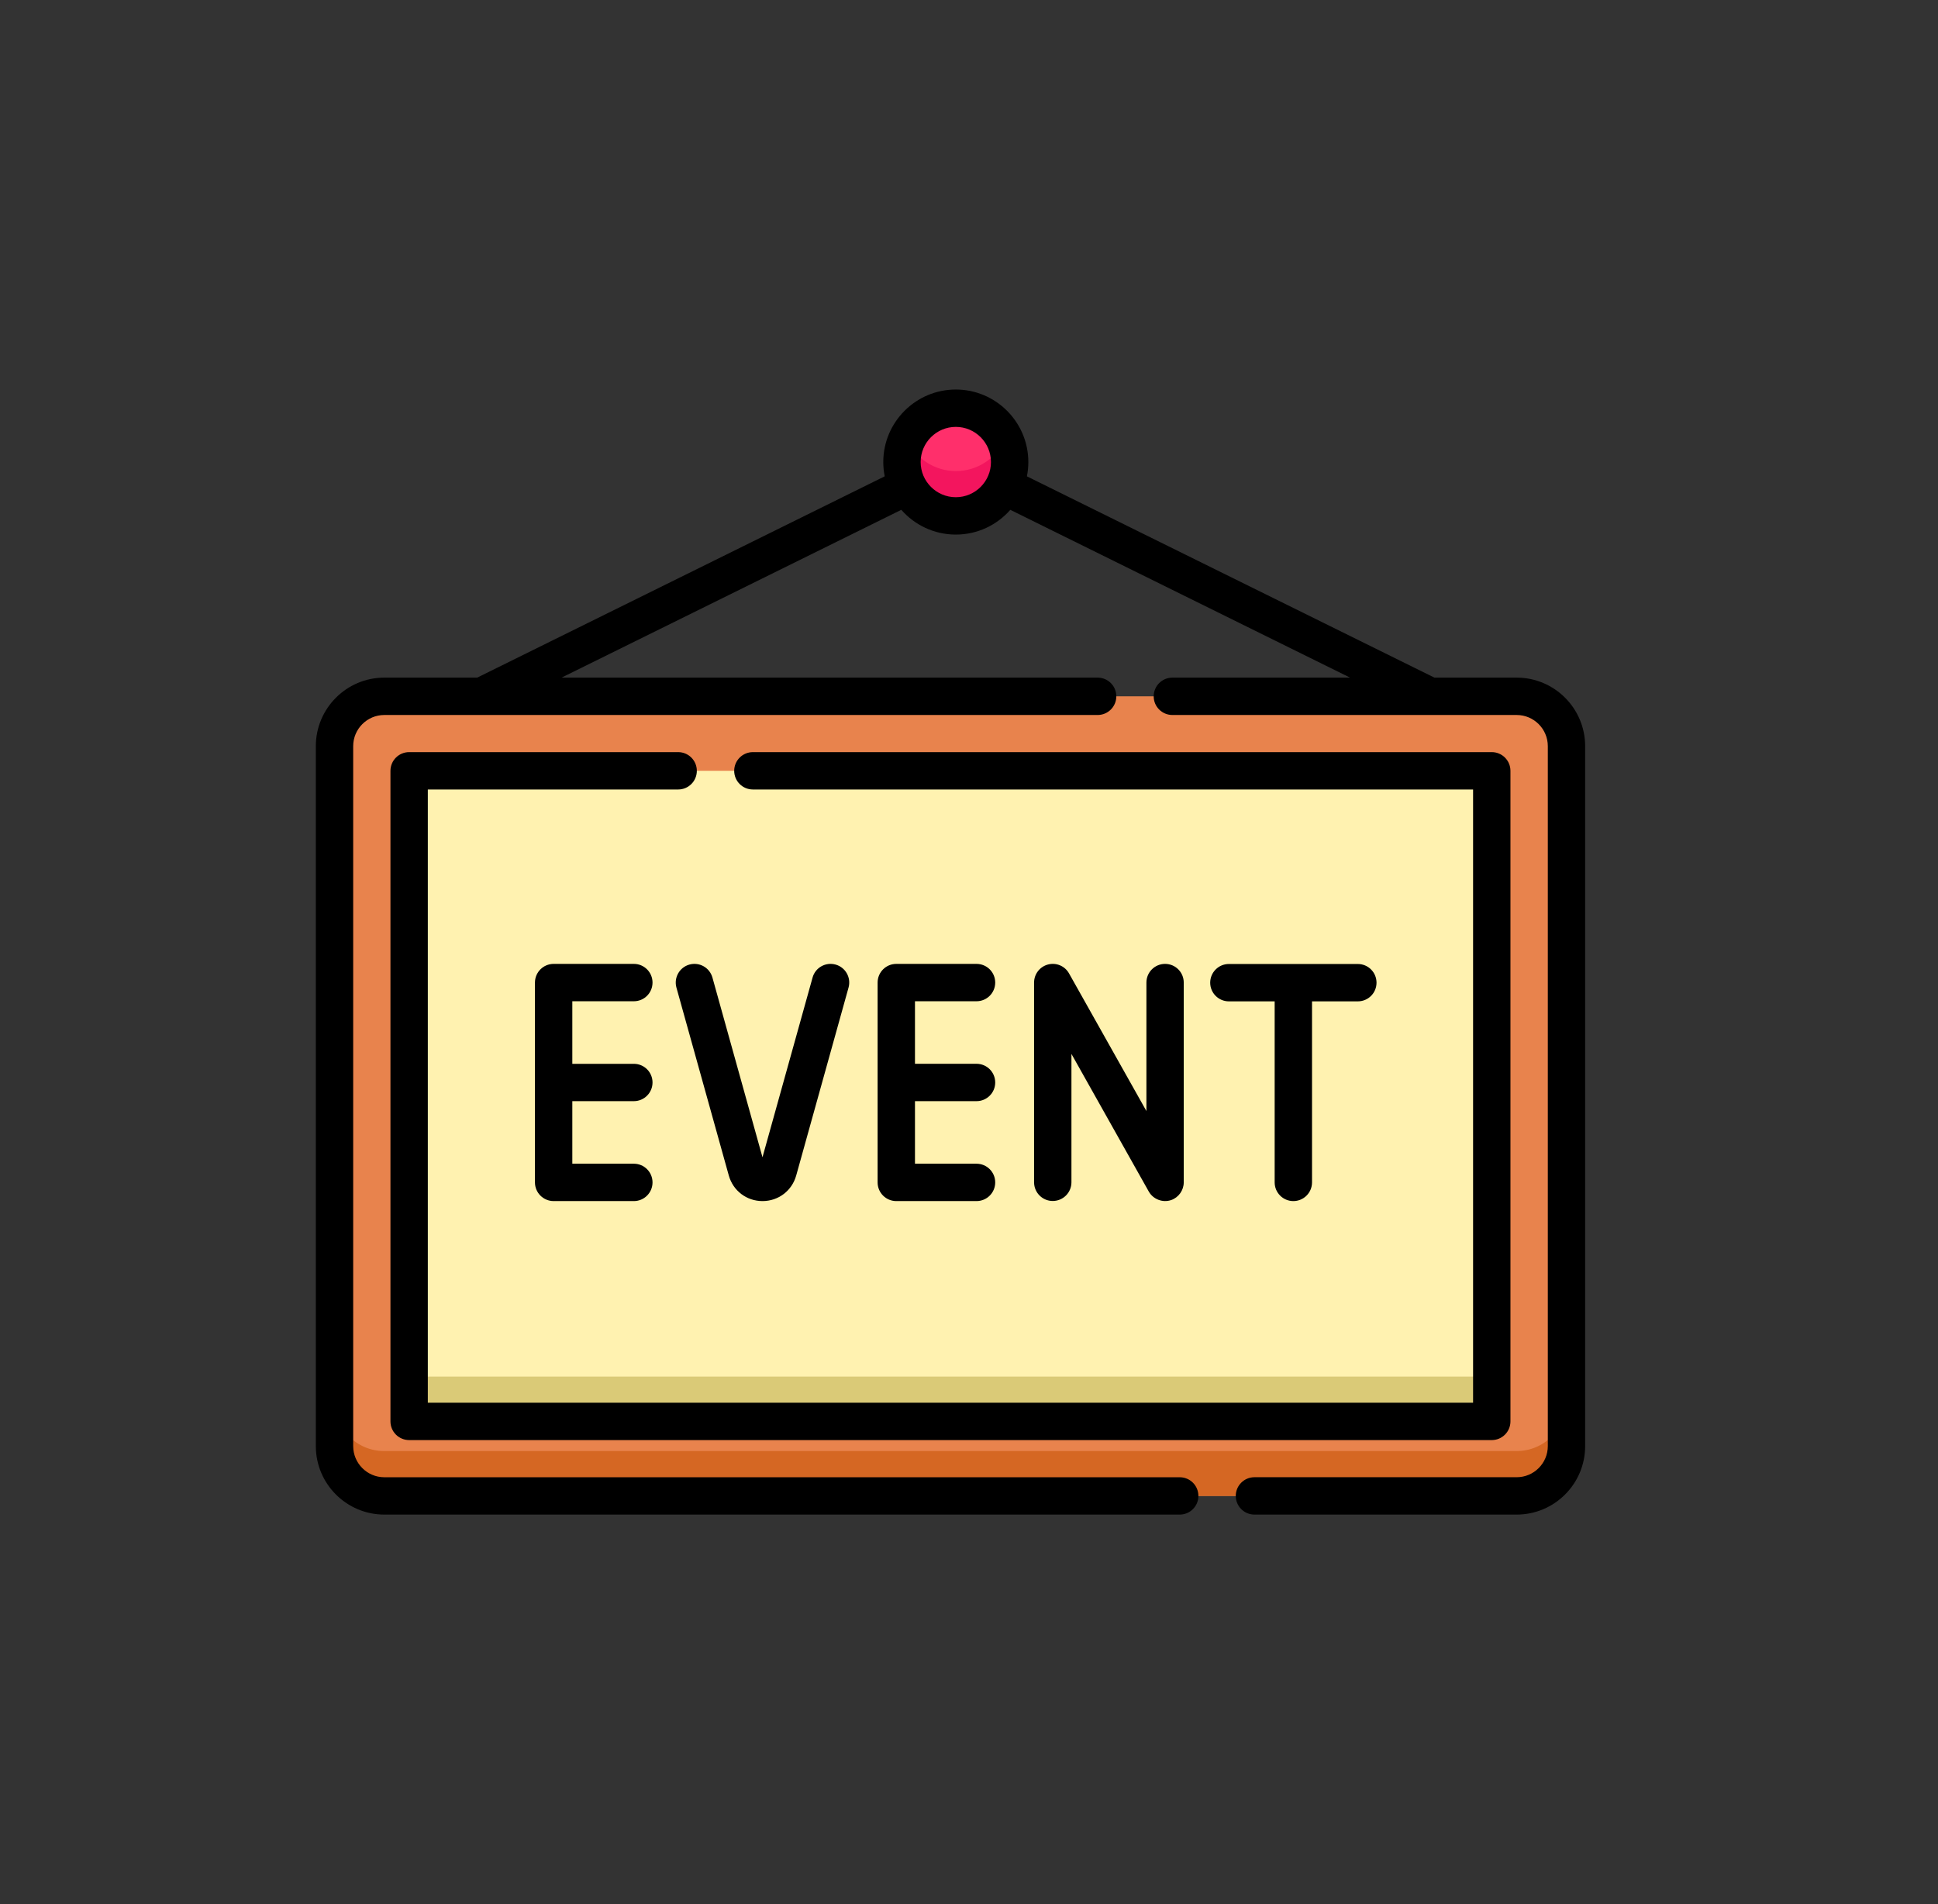
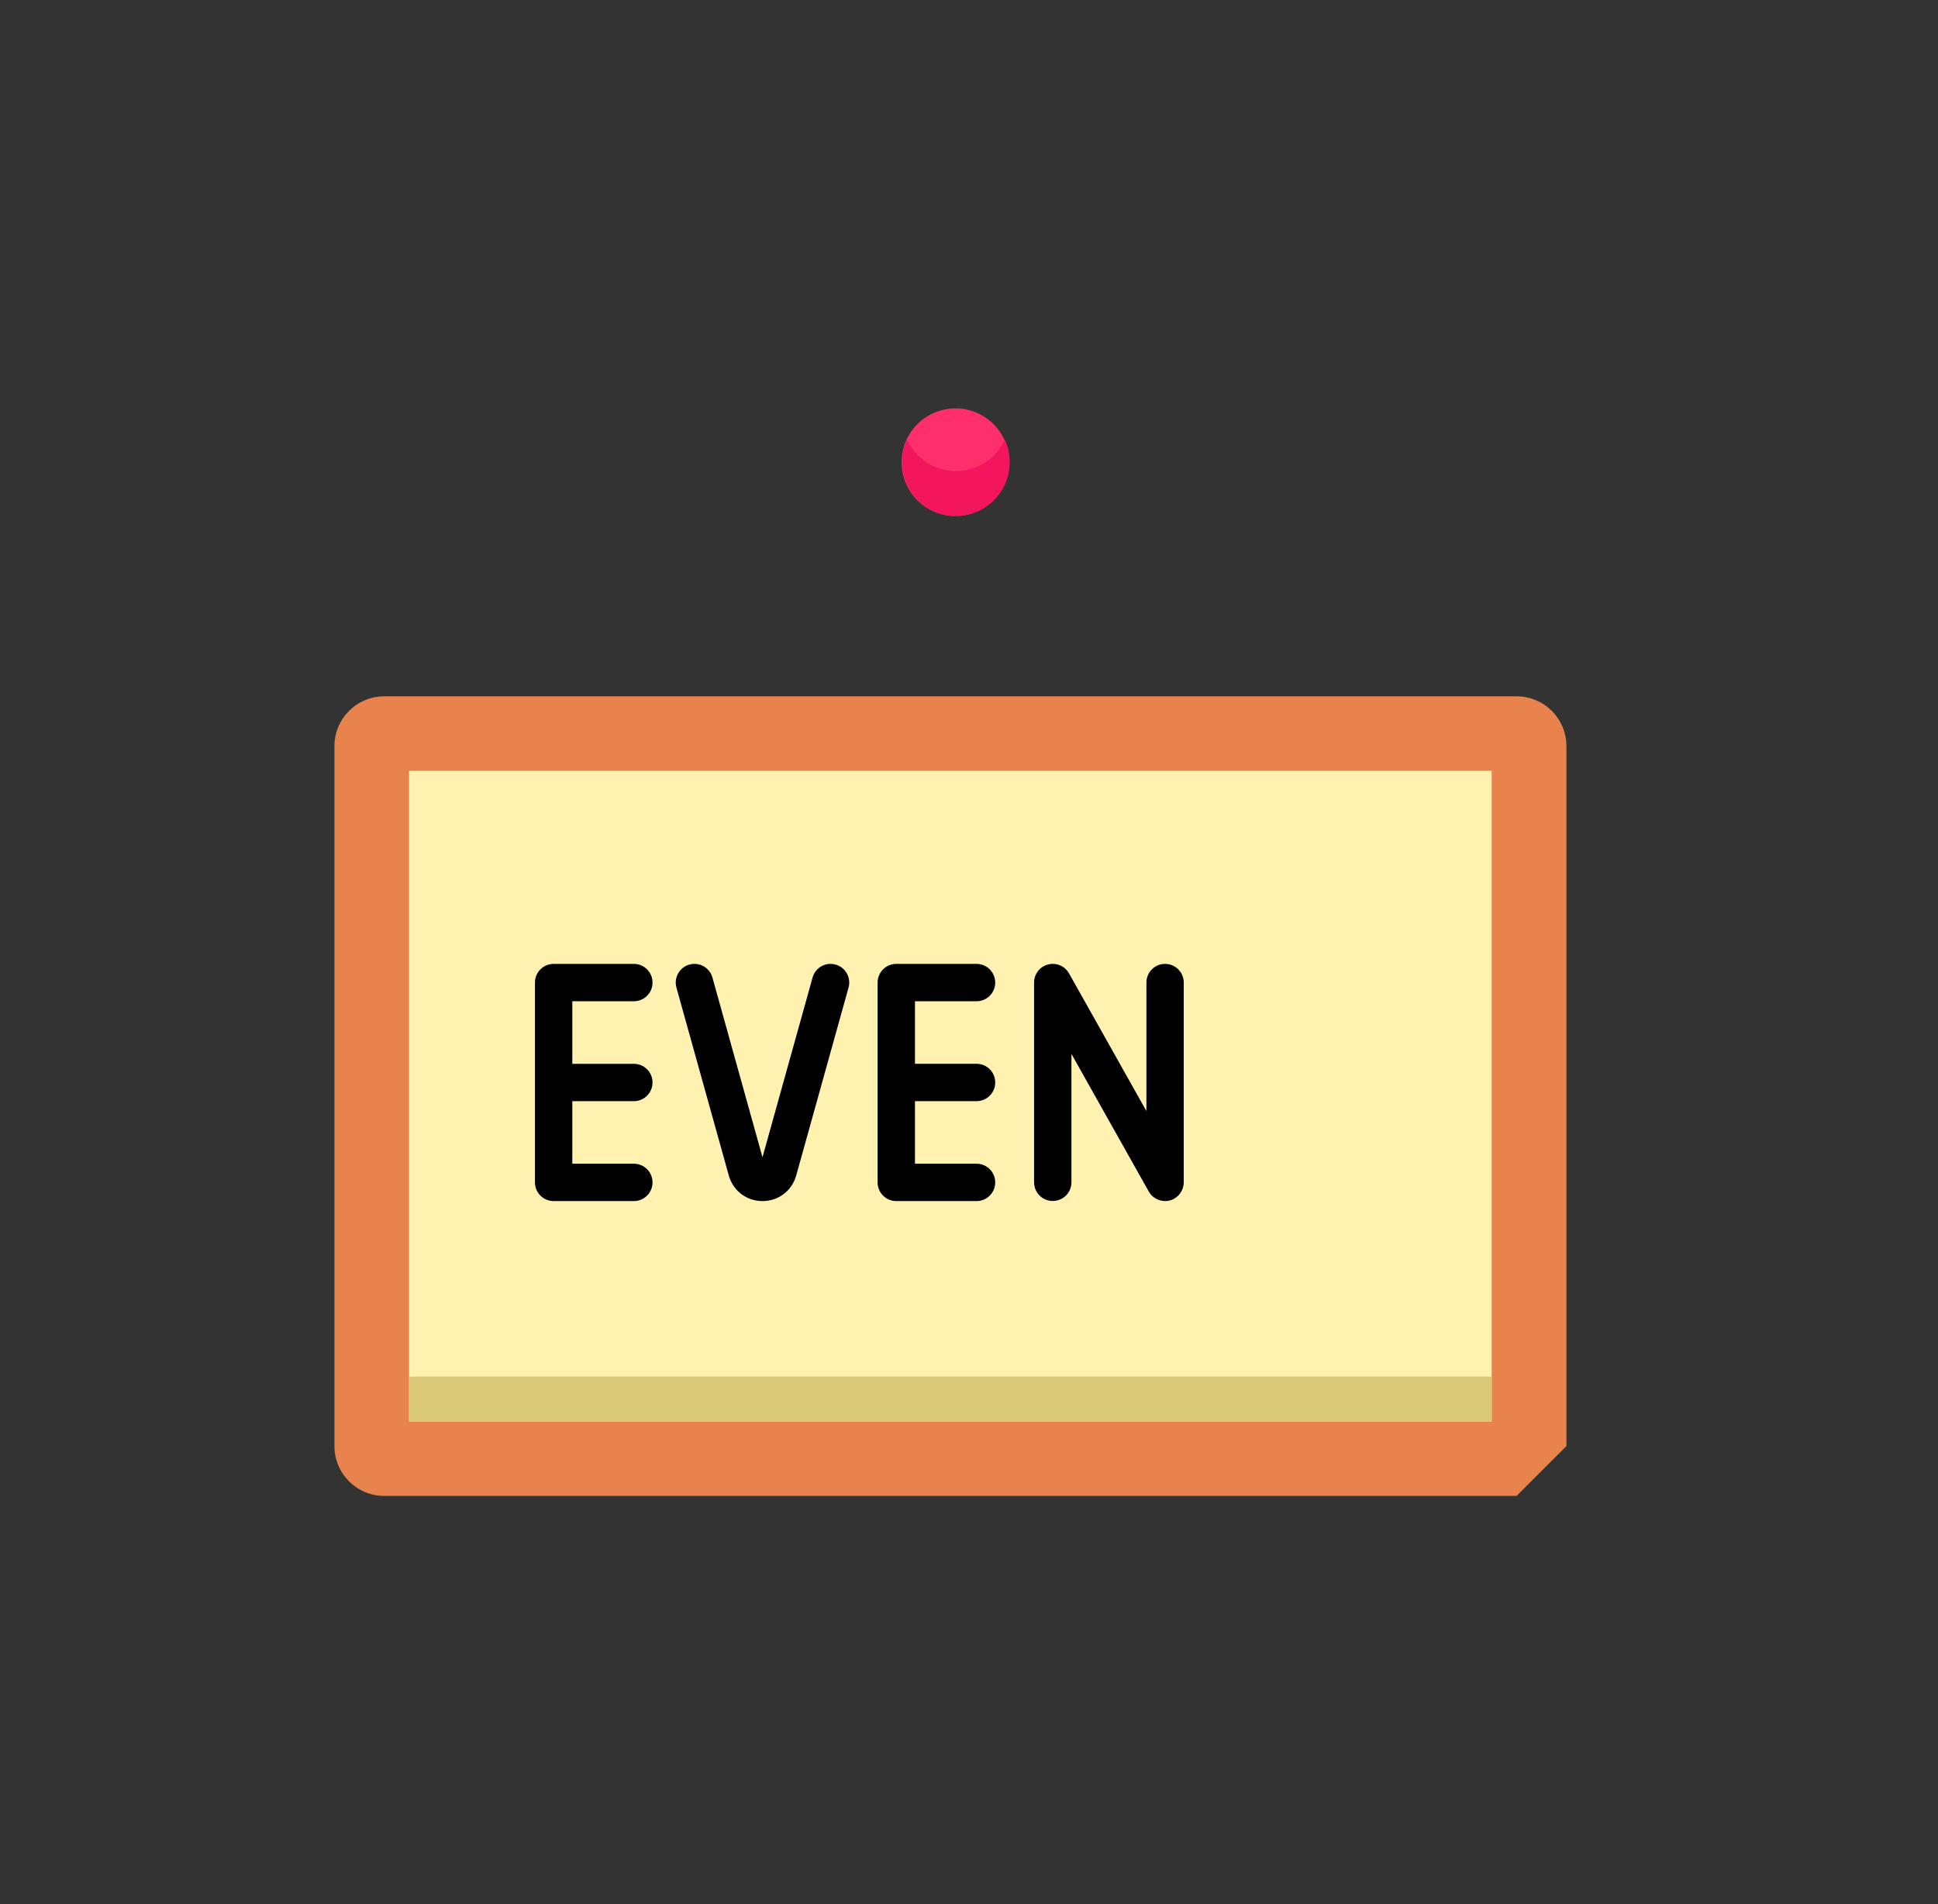
<svg xmlns="http://www.w3.org/2000/svg" width="57" height="56" viewBox="0 0 57 56" fill="none">
  <rect x="0" y="0" width="57" height="56" fill="#333333" stroke="none" />
  <g clip-path="url(#clip0_2947_30230)">
    <path d="M28.519 15.12C29.362 14.889 29.858 14.019 29.628 13.175C29.397 12.332 28.526 11.836 27.683 12.067C26.84 12.298 26.343 13.168 26.574 14.012C26.805 14.855 27.676 15.351 28.519 15.12Z" fill="#FF2F6B" />
    <path d="M28.115 13.854C27.476 13.854 26.927 13.475 26.676 12.93C26.584 13.131 26.531 13.353 26.531 13.589C26.531 14.464 27.24 15.172 28.115 15.172C28.989 15.172 29.698 14.463 29.698 13.589C29.698 13.353 29.646 13.131 29.553 12.93C29.303 13.475 28.754 13.854 28.115 13.854Z" fill="#F3155E" />
-     <path d="M44.605 43.995H11.301C10.492 43.995 9.836 43.339 9.836 42.53V21.944C9.836 21.134 10.492 20.479 11.301 20.479H44.605C45.415 20.479 46.071 21.134 46.071 21.944V42.53C46.071 43.339 45.415 43.995 44.605 43.995Z" fill="#E8834D" />
-     <path d="M44.605 42.676H11.301C10.492 42.676 9.836 42.02 9.836 41.211V42.53C9.836 43.339 10.492 43.995 11.301 43.995H44.605C45.415 43.995 46.071 43.339 46.071 42.53V41.211C46.071 42.02 45.415 42.676 44.605 42.676Z" fill="#D56723" />
+     <path d="M44.605 43.995H11.301C10.492 43.995 9.836 43.339 9.836 42.53V21.944C9.836 21.134 10.492 20.479 11.301 20.479H44.605C45.415 20.479 46.071 21.134 46.071 21.944V42.53Z" fill="#E8834D" />
    <path d="M12.031 22.67H43.873V41.804H12.031V22.67Z" fill="#FFF2B0" />
    <path d="M12.031 40.485H43.873V41.804H12.031V40.485Z" fill="#DACA77" />
-     <path d="M19.946 22.12H12.034C11.73 22.12 11.484 22.366 11.484 22.67V41.804C11.484 42.107 11.73 42.353 12.034 42.353H43.876C44.179 42.353 44.425 42.107 44.425 41.804V22.67C44.425 22.366 44.179 22.12 43.876 22.12H22.144C21.84 22.12 21.594 22.366 21.594 22.67C21.594 22.973 21.84 23.219 22.144 23.219H43.326V41.254H12.583V23.219H19.946C20.25 23.219 20.495 22.973 20.495 22.67C20.495 22.366 20.25 22.12 19.946 22.12Z" fill="black" />
-     <path d="M44.608 19.929H42.189L30.203 14.009C30.231 13.873 30.245 13.733 30.245 13.589C30.245 12.413 29.288 11.456 28.112 11.456C26.936 11.456 25.979 12.413 25.979 13.589C25.979 13.733 25.994 13.873 26.021 14.009L14.035 19.929H11.303C10.193 19.929 9.289 20.833 9.289 21.944V42.53C9.289 43.641 10.193 44.544 11.303 44.544H34.698C35.001 44.544 35.247 44.298 35.247 43.995C35.247 43.691 35.001 43.446 34.698 43.446H11.303C10.799 43.446 10.388 43.035 10.388 42.53V21.944C10.388 21.439 10.799 21.028 11.303 21.028H32.284C32.587 21.028 32.833 20.782 32.833 20.479C32.833 20.175 32.587 19.929 32.284 19.929H16.516L26.509 14.994C26.9 15.44 27.474 15.722 28.112 15.722C28.751 15.722 29.324 15.44 29.715 14.994L39.708 19.929H34.482C34.178 19.929 33.932 20.175 33.932 20.479C33.932 20.782 34.178 21.028 34.482 21.028H44.608C45.113 21.028 45.524 21.439 45.524 21.944V42.53C45.524 43.035 45.113 43.445 44.608 43.445H36.895C36.592 43.445 36.346 43.691 36.346 43.995C36.346 44.298 36.592 44.544 36.895 44.544H44.608C45.719 44.544 46.622 43.641 46.622 42.53V21.944C46.622 20.833 45.719 19.929 44.608 19.929ZM28.112 14.623C27.542 14.623 27.078 14.159 27.078 13.589C27.078 13.019 27.542 12.555 28.112 12.555C28.683 12.555 29.146 13.019 29.146 13.589C29.146 14.159 28.683 14.623 28.112 14.623Z" fill="black" />
    <path d="M18.643 29.447C18.946 29.447 19.192 29.201 19.192 28.897C19.192 28.594 18.946 28.348 18.643 28.348H16.284C15.98 28.348 15.734 28.594 15.734 28.897V34.771C15.734 34.772 15.734 34.772 15.734 34.773C15.734 34.773 15.734 34.774 15.734 34.775C15.734 35.078 15.98 35.324 16.284 35.324H18.643C18.946 35.324 19.192 35.078 19.192 34.775C19.192 34.471 18.946 34.225 18.643 34.225H16.833V32.385H18.643C18.946 32.385 19.192 32.139 19.192 31.836C19.192 31.532 18.946 31.287 18.643 31.287H16.833V29.447H18.643V29.447Z" fill="black" />
    <path d="M26.362 35.324H28.721C29.025 35.324 29.271 35.078 29.271 34.774C29.271 34.471 29.025 34.225 28.721 34.225H26.911V32.385H28.721C29.025 32.385 29.271 32.139 29.271 31.836C29.271 31.532 29.025 31.286 28.721 31.286H26.911V29.447H28.721C29.025 29.447 29.271 29.201 29.271 28.897C29.271 28.594 29.025 28.348 28.721 28.348H26.362C26.058 28.348 25.812 28.594 25.812 28.897V34.771C25.812 34.772 25.813 34.772 25.813 34.773C25.813 34.773 25.812 34.774 25.812 34.775C25.812 35.078 26.058 35.324 26.362 35.324Z" fill="black" />
    <path d="M19.895 29.045L21.435 34.571C21.561 35.021 21.959 35.324 22.427 35.324C22.894 35.324 23.292 35.021 23.418 34.571L24.957 29.045C25.039 28.752 24.868 28.449 24.576 28.368C24.283 28.287 23.98 28.457 23.899 28.75L22.426 34.035L20.954 28.75C20.872 28.457 20.57 28.287 20.277 28.368C19.985 28.449 19.814 28.752 19.895 29.045Z" fill="black" />
    <path d="M31.513 34.771V30.996L33.788 35.044C33.917 35.272 34.198 35.379 34.446 35.294C34.665 35.219 34.816 35.006 34.816 34.774V28.897C34.816 28.594 34.571 28.348 34.267 28.348C33.964 28.348 33.718 28.594 33.718 28.897V32.676L31.442 28.628C31.32 28.41 31.066 28.302 30.824 28.366C30.583 28.429 30.414 28.647 30.414 28.897V34.771C30.414 35.075 30.66 35.321 30.963 35.321C31.267 35.321 31.513 35.075 31.513 34.771Z" fill="black" />
-     <path d="M38.04 35.324C38.343 35.324 38.589 35.078 38.589 34.774V29.45H39.936C40.24 29.45 40.486 29.204 40.486 28.901C40.486 28.597 40.24 28.351 39.936 28.351H36.143C35.84 28.351 35.594 28.597 35.594 28.901C35.594 29.204 35.84 29.45 36.143 29.45H37.49V34.774C37.49 35.078 37.736 35.324 38.04 35.324Z" fill="black" />
  </g>
  <defs>
    <clipPath id="clip0_2947_30230">
      <rect width="37.333" height="37.333" fill="white" transform="translate(9.289 9.333)" />
    </clipPath>
  </defs>
</svg>